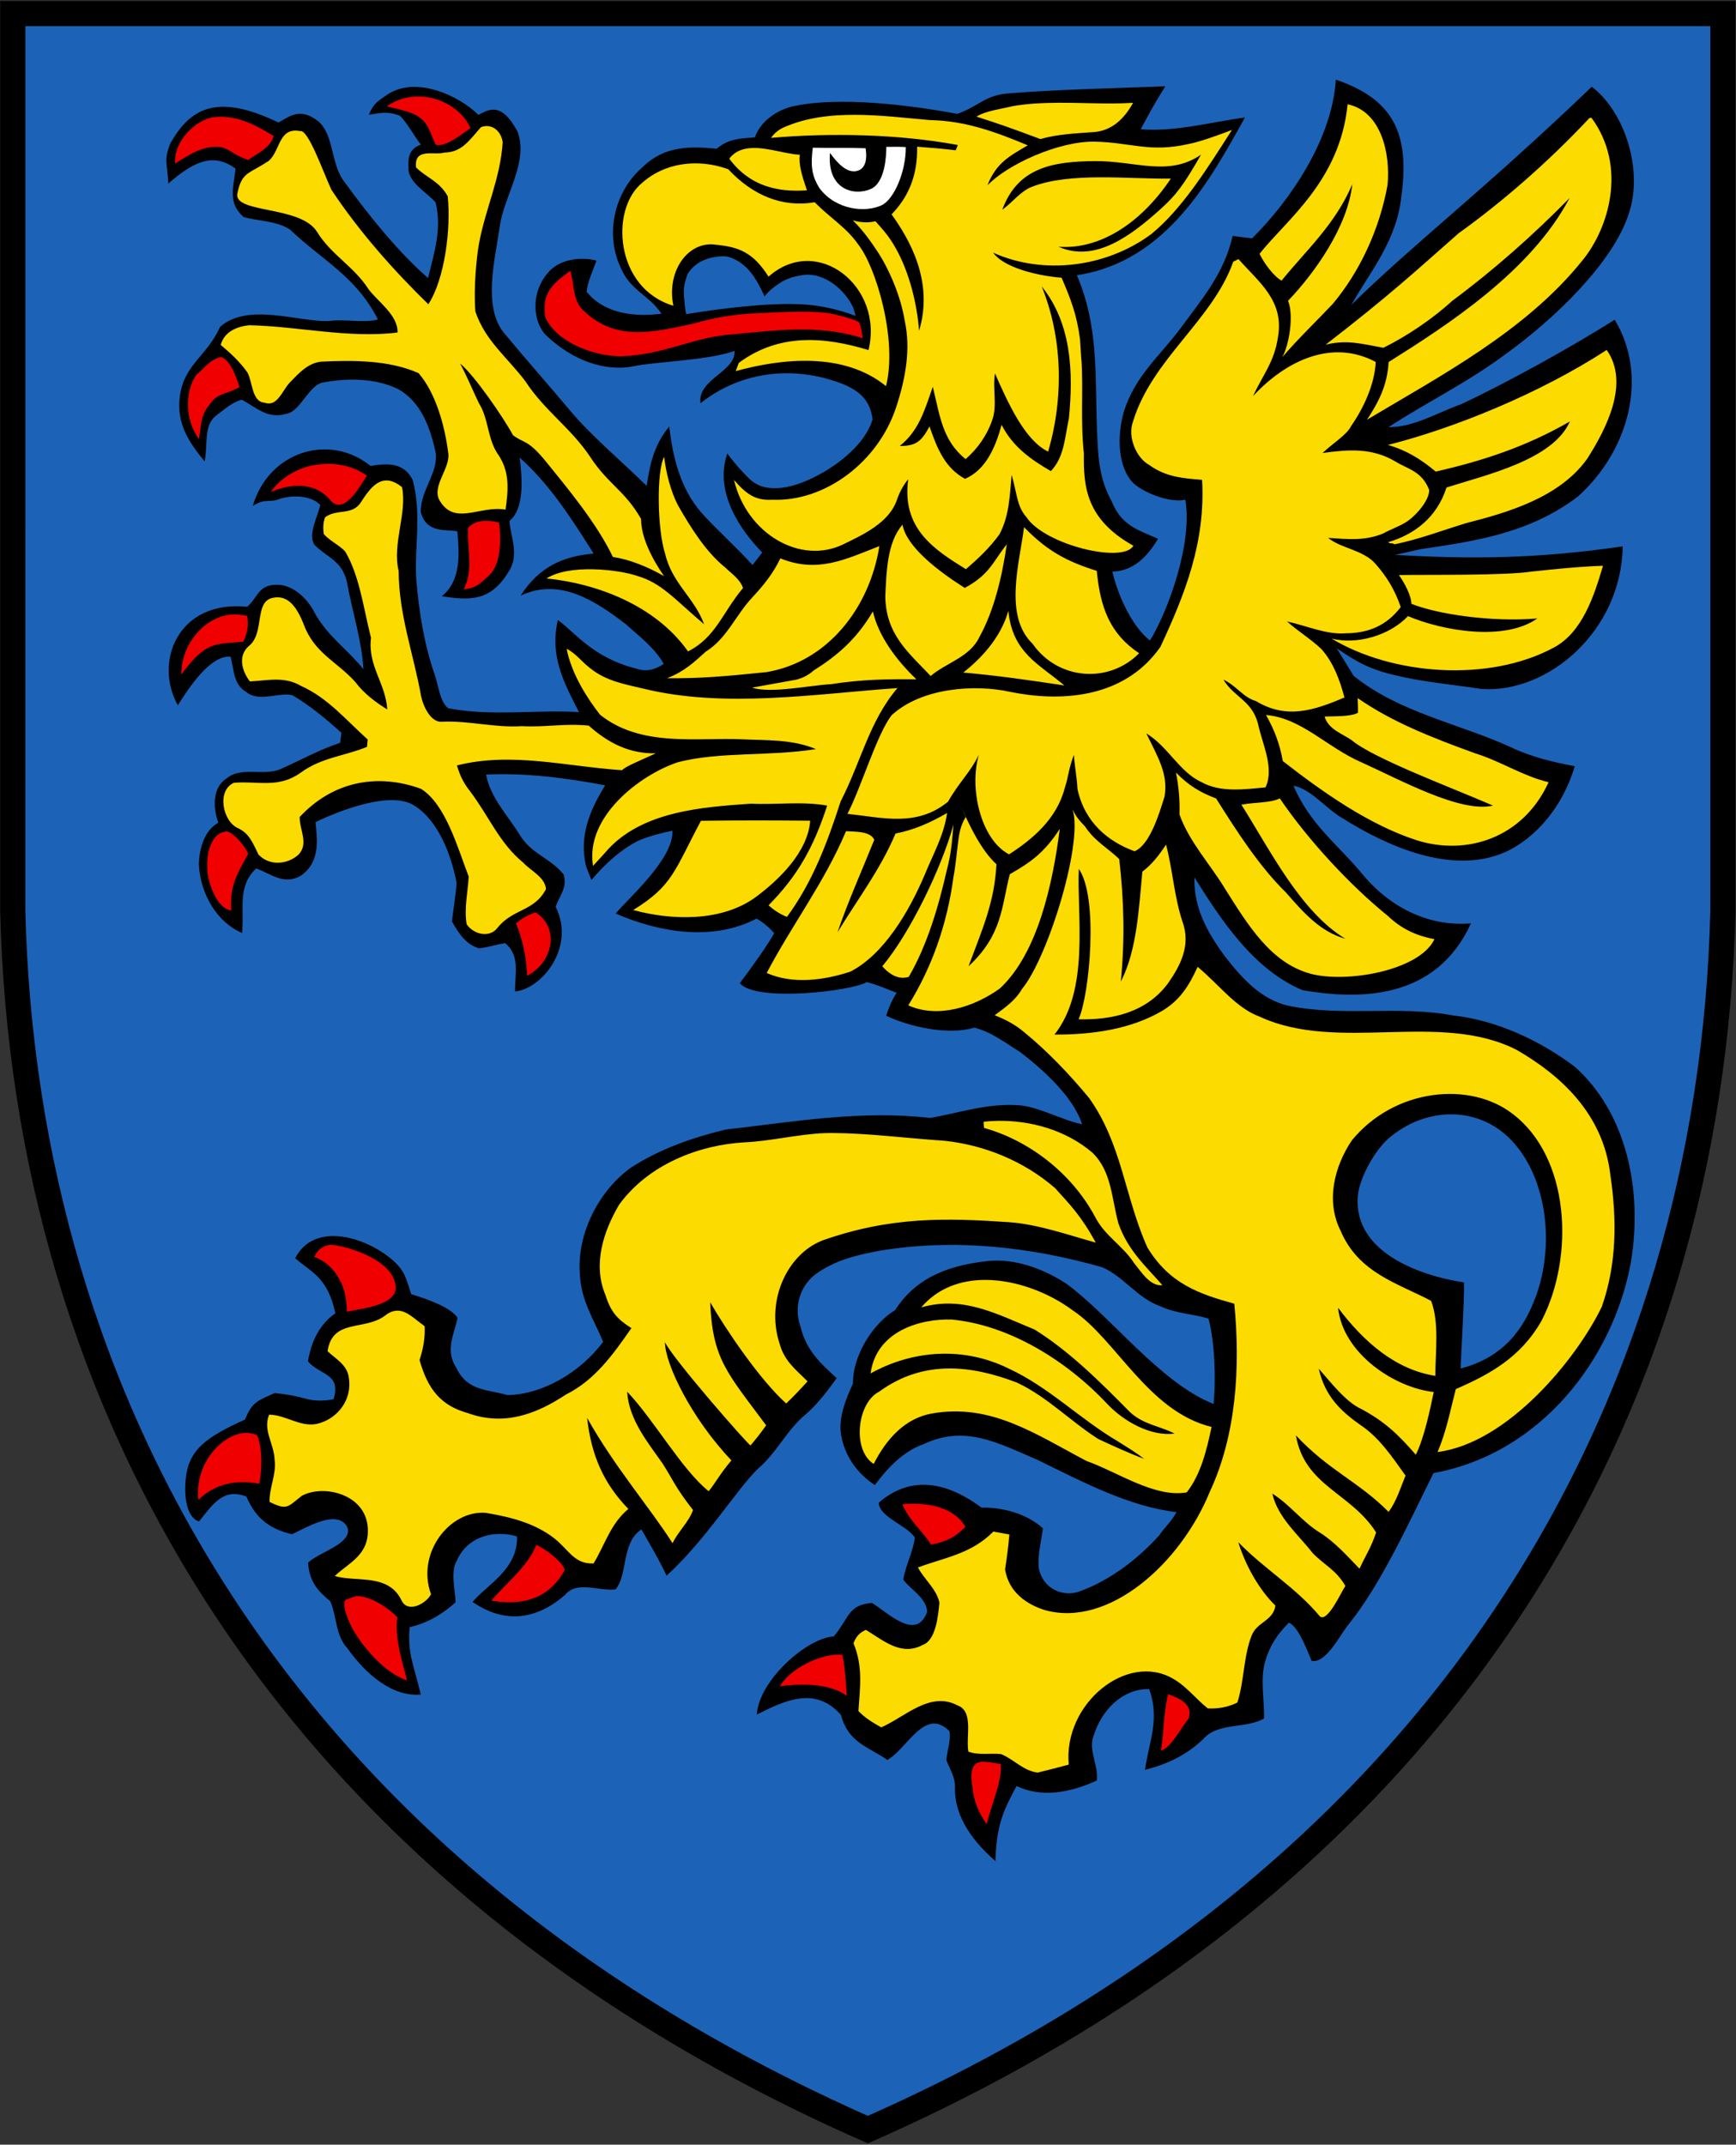
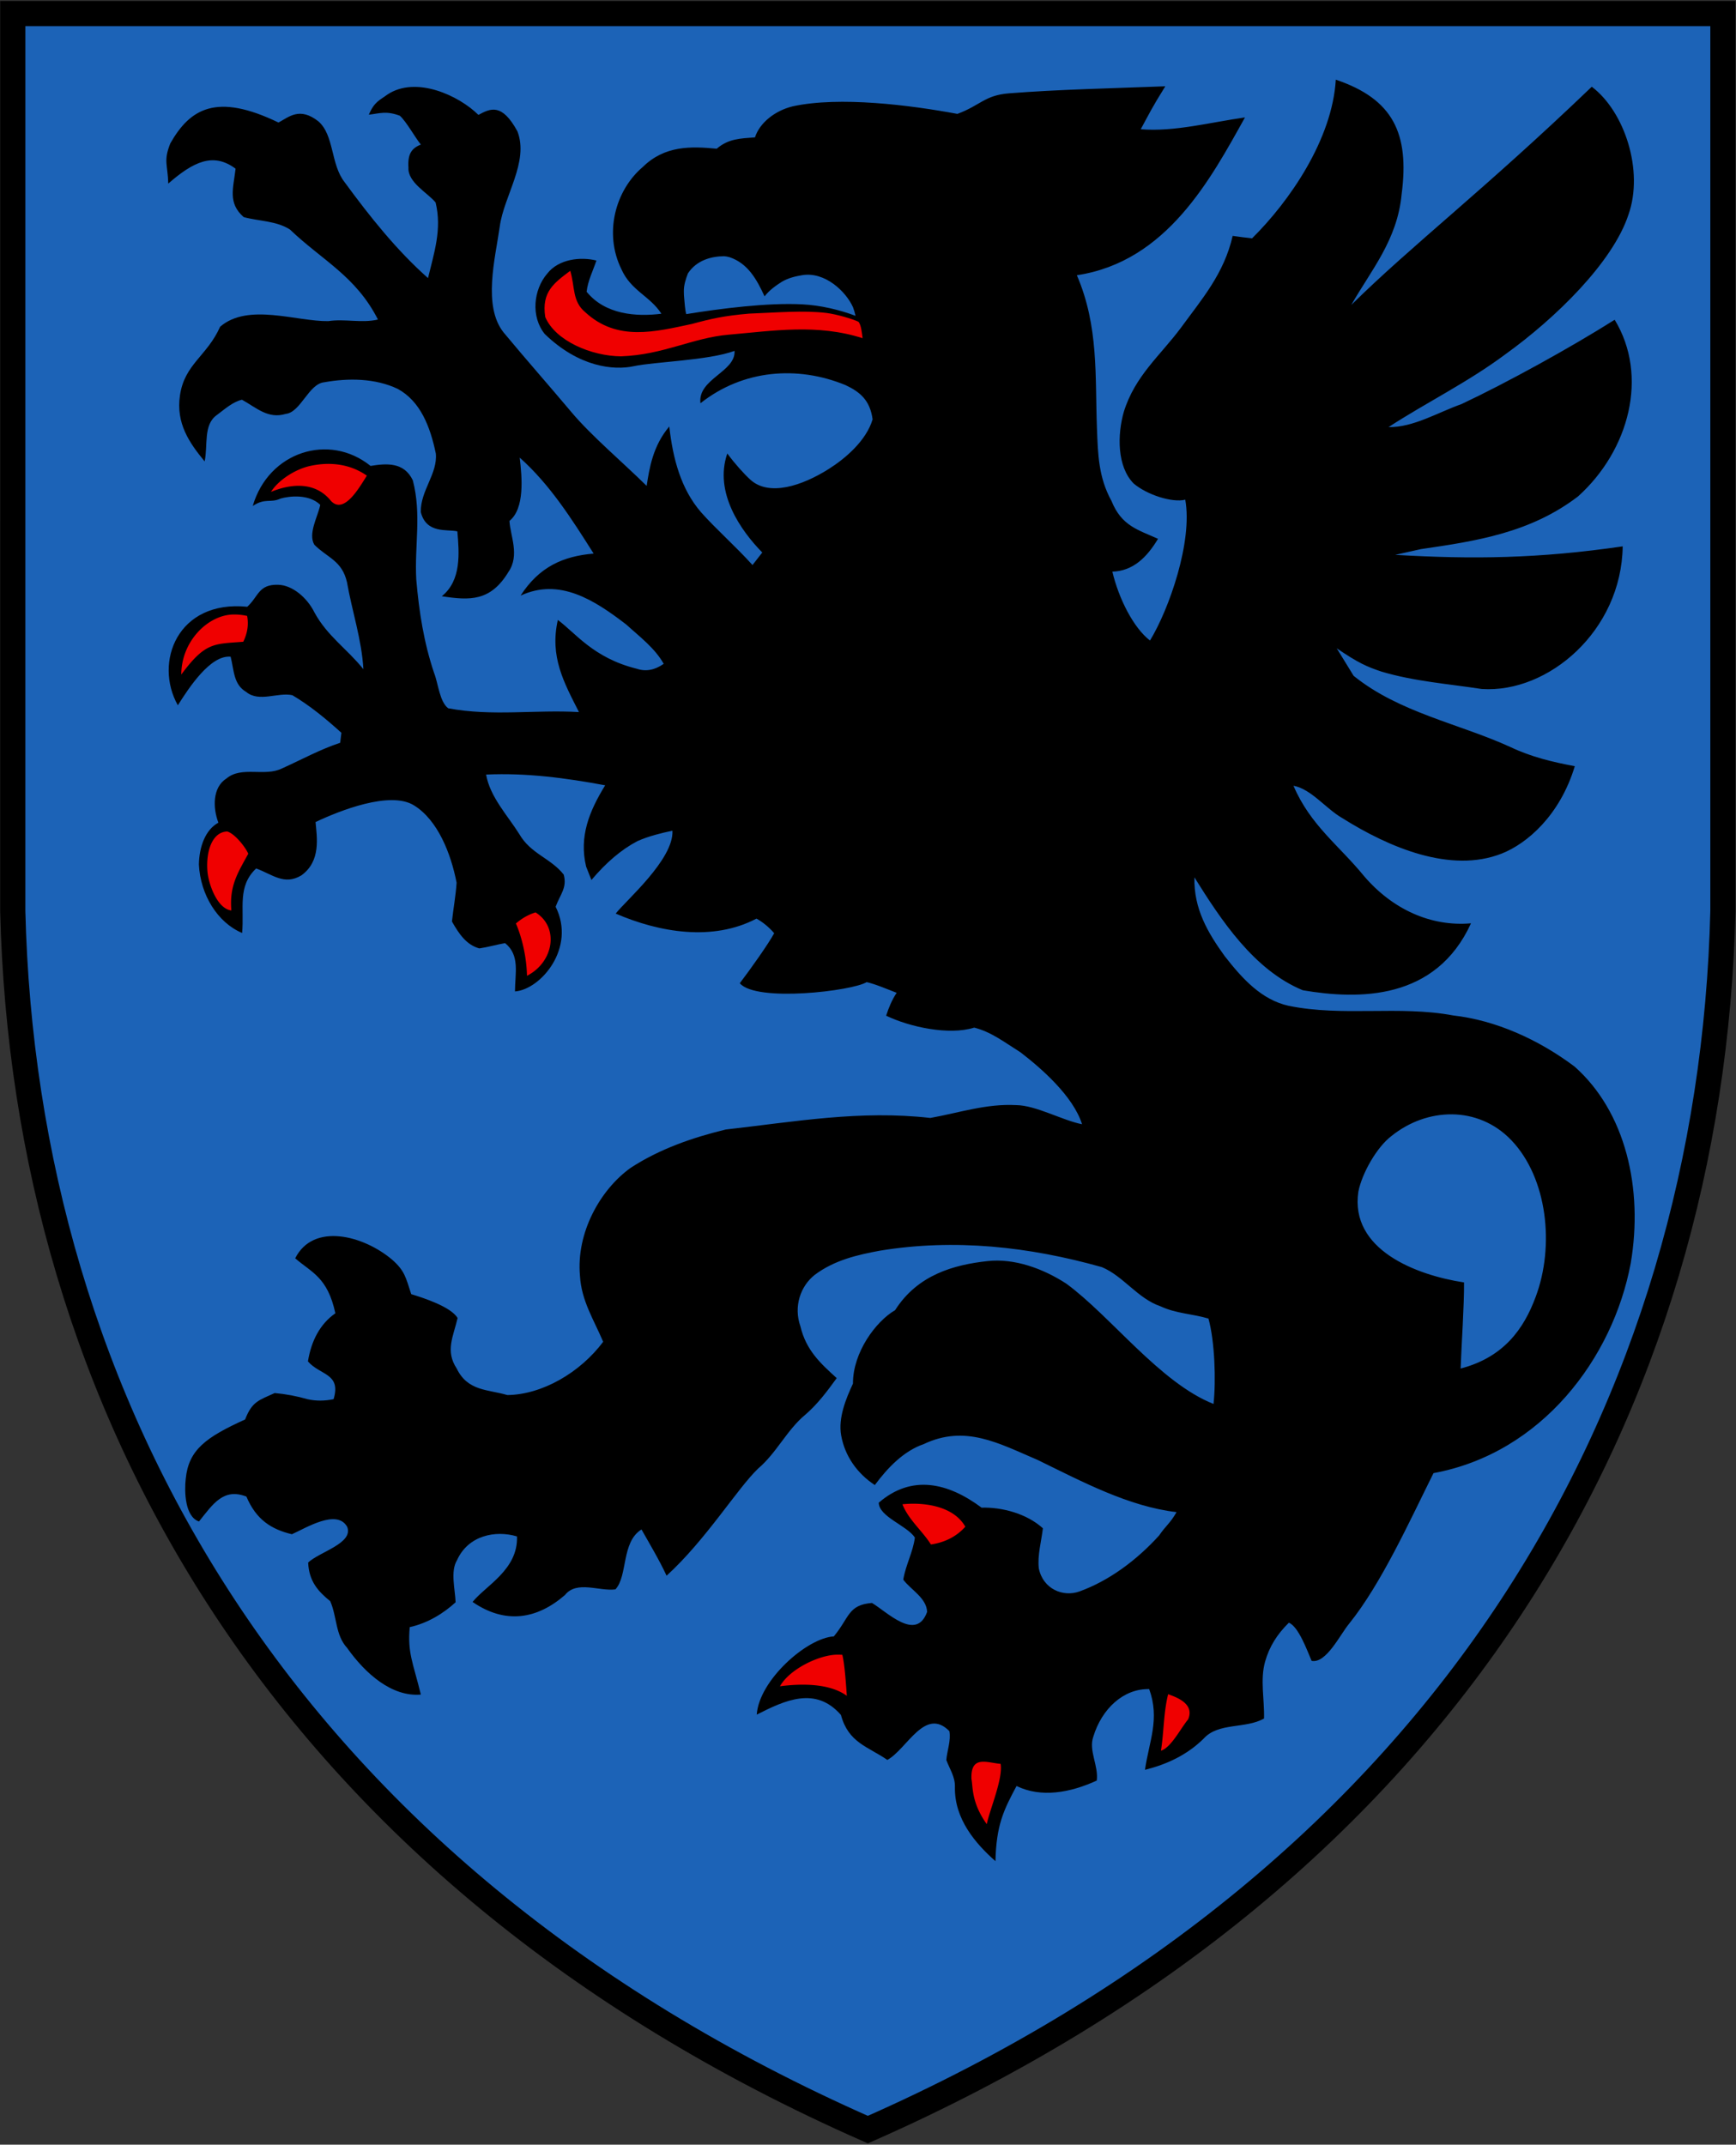
<svg xmlns="http://www.w3.org/2000/svg" width="600" height="741" version="1.1">
  <rect width="100%" height="100%" fill="#333333" stroke="none" />
  <g fill="#1c63b7">
-     <path transform="matrix(.833 0 0 .833 148.11 222.36)" d="M165.59-46.527c.653.667.653.667 0 0z" />
    <path transform="matrix(.833 0 0 .833 148.11 222.36)" d="m-172.5-261.32-8e-3 372.3c4.974 203.17 110.99 398.01 354.78 505.4 243.81-107.39 349.81-302.25 354.78-505.4v-372.3z" stroke="#000" stroke-width="10.445" />
  </g>
  <g stroke-width="1.333">
    <path transform="matrix(1.857 0 0 2.174 -20.212 -57.84)" d="m259.5 39.265c-0.653 9.494-8.621 19.349-15.581 25.215-1.213-0.106-2.413-0.24-3.613-0.386-1.614 6.026-5.72 10.026-9.627 14.6-3.84 4.413-8.574 7.653-10.64 13.386-1.2 3.6-1.28 8.653 1.827 11.36 2.454 1.786 7.163 3.102 9.619 2.58 1.402 6.662-3.024 17.432-6.565 22.381-3.067-2-5.827-6.674-7.003-10.943 3.847-0.107 6.416-2.258 8.496-5.218-3.71-1.434-6.788-2.04-8.654-6.013-2.427-3.747-2.527-7.402-2.714-11.589-0.361-8.24 0.357-16.184-3.737-24.29 16.728-2.143 24.921-15.309 31.29-25.08-6.408 0.77-13.148 2.32-19.4 1.878 1.547-2.426 2.086-3.442 4.574-6.826-9.807 0.321-20.021 0.504-29.107 1.12-4.53 0.306-5.35 1.937-9.596 3.265-8.734-1.387-21.91-2.826-30.644-1.2-3.294 0.68-6.157 2.618-7.026 4.934-2.72 0.174-4.925 0.194-7.123 1.804-4.827-0.403-9.677-0.51-13.744 2.89-5.146 3.72-7.28 10.574-3.986 16.267 1.76 3.4 5.306 4.24 7.44 7.067-4.667 0.506-10.467 0.146-13.92-3.494 0.213-1.707 1.199-3.373 1.826-4.96-2.907-0.626-7-0.266-9.147 2.067-2.587 2.56-3.093 6.853-0.467 9.613 6.345 5.244 12.805 5.81 16.588 5.108 3.783-0.703 13.736-0.886 18.733-2.428 0.226 3.347-6.906 4.454-6.346 8.32 7.92-5.36 18.08-6.012 26.973-2.892 2.706 1.08 4.586 2.4 5.066 5.453-1.187 3.4-5.08 6.226-8.174 7.892-4.96 2.68-11.118 4.398-14.581 1.692-1.182-0.923-2.802-2.445-4.289-4.159-2.516 6.206 2.564 12.308 6.51 15.735l-1.82 1.992c-3.119-2.961-6.794-5.703-9.593-8.406-3.734-3.693-5.226-8.507-5.893-13.613-3.068 3.092-3.706 6.653-4.213 9.44-4.523-3.808-10.318-7.977-14-11.72-4.186-4.253-8.494-8.413-12.654-12.693-3.853-4.2-1.547-11.693-0.693-16.76 0.733-4.866 5.495-10.32 3.295-15.174-2.894-4.533-5.023-3.649-7.26-2.614-3.614-3.067-11.62-6.262-16.955-3.225-1.32 0.853-2.416 1.093-3.436 3.19 1.947-0.186 3.229-0.655 5.77 0.169 1.213 0.933 2.842 3.465 3.908 4.585-1.794 0.593-2.469 1.576-2.309 3.669-0.146 2.36 3.588 4 5.055 5.533 1.2 4.253-0.267 7.96-1.414 12.014-5.773-4.36-10.826-9.76-15.52-15.24-2.626-2.84-1.907-7.442-4.88-9.668-3.48-2.334-5.457-0.72-7.428 0.187-11.614-4.796-16.48-2.16-20.133 3.307-1.32 2.84-0.478 3.33-0.385 6.398 4.642-3.455 8.356-5.03 12.531-2.37-0.426 3.132-1.478 5.452 1.508 7.692 2.747 0.654 6.134 0.587 8.627 1.987 5.987 4.893 12.24 7.373 16.36 14.293-2.987 0.613-6.174-0.146-9.24 0.254-5.907 0.08-14.933-2.948-20.133 0.892-2.427 4.667-6.641 5.934-7.481 10.947-0.747 4.4 1.733 7.494 4.6 10.454 0.626-2.534-0.28-5.815 2.24-7.348 1.453-0.92 2.987-2.12 4.707-2.453 2.773 1.32 4.866 3.094 8.146 2.254 2.8-0.267 4.254-4.774 7.16-5.028 4.44-0.68 9.48-0.665 13.694 1.055 4.213 1.973 6.027 5.972 7.08 10.266 0.36 3.213-2.867 5.893-2.8 9.293 1.013 3.52 4.942 2.703 6.807 3.08 0.339 3.362 0.802 7.794-2.897 10.312 5.233 0.688 9.085 0.828 12.41-3.87 2.146-2.654 0.313-5.797 0.186-8.101 2.88-1.992 2.334-6.98 1.907-10.06 5.614 4.28 9.6 9.639 13.76 15.252-5.64 0.413-10.12 2.068-13.6 6.682 7.227-2.867 13.693 0.666 19.68 4.6 2.387 1.866 5.294 3.706 6.961 6.24-1.693 1.013-3.374 1.266-5.04 0.773-8.026-1.693-11.38-5.679-14.667-7.748-1.533 5.826 1.107 9.894 3.934 14.64-8.2-0.4-16.148 0.708-24.334-0.6-1.614-1.04-1.854-3.932-2.627-5.612-1.907-4.827-2.8-9.72-3.32-14.854-0.347-5.413 1.014-10.333-0.64-15.76-1.64-2.96-4.973-2.693-7.866-2.293-7.694-5.306-18.981-2.274-21.928 6.366 2.333-1.329 3.275-0.42 5.181-1.18 1.554-0.388 5.267-0.773 7.387 1-0.453 1.867-2.32 4.587-1.107 6.334 2.413 2.08 5.16 2.506 6.08 5.972 0.946 4.6 2.746 9.135 3.053 13.815-3.04-3.24-6.72-5.267-9.106-9.014-1.373-2.373-4.12-4.353-6.773-4.406-3.667-0.08-3.621 1.85-5.733 3.496-13.001-1.115-17.415 8.856-12.922 15.656 2.027-2.733 6.04-8.027 9.827-7.72 0.653 2.253 0.534 4.415 2.894 5.601 2.413 1.707 5.92 0 8.6 0.52 3.24 1.64 6.265 3.76 9.119 5.972l-0.227 1.588c-3.746 1.054-7.185 2.68-10.799 4.067-3.266 1.386-7.533-0.427-10.373 1.613-2.586 1.4-2.557 4.628-1.494 7.02-2.431 1.116-3.573 3.846-3.627 6.646 0.267 4.8 3.468 9.24 8.041 10.88 0.427-3.96-0.92-7.4 2.614-10.253 3.026 0.947 5.212 2.732 8.412 1.105 3.68-2.266 2.898-6.03 2.643-8.478 4.4-1.786 13.905-5.027 18.345-2.64 4.4 2.333 6.853 7.639 7.906 12.279-0.16 2.066-0.6 4.106-0.867 6.16 1.293 1.96 2.694 3.721 5.094 4.281 1.613-0.2 3.199-0.6 4.799-0.84 2.8 1.933 1.853 4.787 1.84 7.68 4.8-0.307 11.4-6.938 7.563-13.463 0.887-2.023 2.171-3.018 1.505-5.111-2.467-2.654-6.121-3.266-8.268-6.44-2.106-2.88-5.454-5.893-6.174-9.453 7.454-0.293 14.814 0.534 22.16 1.707-2.962 4.12-4.883 8.134-3.548 12.913l0.99 2.137c2.78-2.819 5.626-4.876 8.6-6.196 2.106-0.787 4.278-1.241 6.478-1.641 0.276 4.556-8.726 11.145-10.559 13.174 8.12 3 18.053 4.452 26.2 0.799 1.2 0.56 2.417 1.43 3.297 2.323-1.107 1.732-4.323 5.61-6.403 7.944 3.022 3.071 21.006 1.229 23.6-0.174 1.76 0.334 3.885 1.149 5.591 1.695-0.898 1.179-1.46 2.333-1.952 3.64 4.306 1.773 11.648 3.169 16.394 1.894 3.132 0.686 5.313 2.145 8.62 3.932 3.88 2.546 9.797 6.957 11.45 11.424-3.626-0.6-8.624-3.024-12.277-3.038-5.56-0.253-10.56 1.213-15.96 2.04-13.04-1.267-25.133 0.586-38.093 1.84-6.053 1.252-12.266 3.066-17.693 6.093-5.667 3.467-10.148 10.32-9.428 17.146 0.267 3.987 2.587 6.988 4.32 10.495-4.28 4.893-11.346 8.4-17.84 8.466-3.626-0.92-7.358-0.586-9.425-4.226-2.16-2.787-0.615-5.12 0.172-8.014-1.254-1.813-6.49-3.238-8.63-3.794-1.038-2.713-1.209-3.713-3.542-5.473-5.355-3.875-14.682-5.949-18.055-0.227 3.067 2.28 6.017 2.968 7.476 8.738-2.856 1.698-4.49 4.382-5.103 7.649 2.28 2.24 6.214 1.866 4.774 6-1.654 0.293-3.266 0.307-4.813 0.013-2.019-0.496-4.075-0.826-6.148-0.987-2.965 1.164-4.21 1.333-5.505 4.2-7.36 2.847-10.52 4.855-11.053 9.428-0.267 1.987-0.174 6.014 2.466 6.787 2.627-2.8 4.56-5.374 8.826-3.96 1.8 3.64 4.6 5.199 8.467 5.985 2.547-0.96 8.386-4.105 10.293-1.171 1.2 2.614-5.146 3.959-7.266 5.666 0.147 2.96 1.812 4.56 4.106 6.146 1.266 2.453 0.948 5.4 3.134 7.414 3.374 4.067 8.306 7.826 13.733 7.426-1.452-5.079-2.506-6.603-2.07-10.717 3.411-0.644 6.337-2.229 8.537-3.949-0.08-2.013-1-4.948 0.254-6.668 2.066-3.973 7.187-4.826 11.173-3.799 0.224 5.278-5.823 7.813-8.267 10.412 6.098 3.581 11.986 2.761 17.2-1.105 2.2-2.36 6.4-0.548 9.386-0.895 2.333-2.146 1.067-7.52 4.853-9.52 1.48 2.24 3.415 5.007 4.668 7.353 7.357-5.736 13.154-13.854 17.04-17.032 3.4-2.453 5.359-6.133 8.745-8.533 2.267-1.653 4.081-3.72 5.881-5.84-3-2.333-5.693-4.4-6.76-8.24-1.293-3.12-0.013-6.374 2.694-8.188 3.667-2.333 7.894-3.16 12.107-3.826 13.867-1.947 27.734-0.653 41.307 2.613 3.987 1.414 6.68 5 10.92 6.227 2.893 1.16 5.933 1.187 8.92 1.947 1.173 3.6 1.423 9.866 0.943 13.573-9.976-3.382-19.061-13.9-27.398-19.12-4.36-2.413-9.646-4.051-14.653-3.586-6.272 0.583-13.026 2.173-17.213 7.8-3.577 1.77-7.869 6.709-7.842 11.669-1.304 2.394-2.775 5.446-2.199 8.225 0.683 3.29 2.985 6.06 6.265 7.9 2.413-2.773 5.376-5.408 9.083-6.502 7.76-3.146 13.999-0.118 21.252 2.522 8.16 3.4 16.919 7.402 25.825 8.282-1.182 1.777-2.05 2.197-3.237 3.704-4.187 3.947-9.32 7.2-14.84 8.906-3.027 0.934-6.774-0.372-7.56-3.666-0.28-2.093 0.48-4.306 0.76-6.373-3.014-2.346-7.64-3.374-11.413-3.281-6.317-4.021-13.041-5.289-19.135-0.787 0.054 2.253 5.214 3.602 6.721 5.535-0.333 2.293-1.72 4.373-2.16 6.693 1.36 1.587 4.333 2.893 4.44 5.12-2.014 4.8-7.466-1e-3 -10.266-1.415-4.48 0.307-4.174 2.31-7.096 5.314-5.08 0.266-13.934 7.008-14.346 12.434 5.214-2.266 10.948-4.573 15.668 0.053 1.4 4.44 5.026 5.013 8.64 7.147 3.652-1.72 7-8.508 11.546-4.575 0.32 1.494-0.426 3.082-0.572 4.588 0.653 1.507 1.666 2.668 1.6 4.334-0.094 5.04 3.8 8.92 7.546 11.746 0.152-5.722 1.516-8.116 3.925-11.949 4.559 1.9 9.969 1.082 14.929-0.865 0.36-2.373-1.561-4.786-0.641-6.973 1.56-4.413 5.614-7.667 10.4-7.56 2.014 4.76 0 8.228-0.787 12.828 3.987-0.853 7.76-2.307 10.907-4.947 2.746-2.627 7.84-1.533 11.253-3.213 0.094-2.987-0.753-6.181 0.2-9.041 0.8-2.402 2.24-4.348 4.418-6.177 1.8 0.573 3.476 4.55 4.236 6.058 2.72 0.466 5.293-4.173 6.986-5.907 6-6.36 11.328-16.435 15.702-23.928 20.146-3.167 33.4-18.274 36.707-33.353 2.36-11.88-0.955-24.079-10.461-31.266-6.707-4.293-14.628-7.347-22.588-8.12-10.067-1.614-20.466 0.24-30.639-1.534-5.027-0.96-8.573-4.266-11.906-7.92-3.094-3.68-5.747-7.454-5.614-12.494 4.917 6.728 11.066 14.747 20.186 17.947 10.451 1.518 24.726 1.618 31.293-10.64-7.467 0.56-14.599-2.225-19.879-7.479-4.667-4.893-10.027-8.107-13.16-14.387 3.307 0.52 6.067 3.68 9.094 5.147 8.666 4.653 20.164 8.841 29.68 5.627 4.662-1.575 10.799-6.011 13.585-13.88-4.106-0.654-8.106-1.467-11.972-3.04-9.56-3.733-20.713-5.47-29.193-11.323l-3.145-4.374c4.001 2.321 5.588 2.924 8.351 3.709 6.147 1.56 12.386 1.935 18.639 2.761 12.4 0.694 26.008-9.26 26.234-22.672-15.613 1.947-27.93 2.073-42.344 1.35l4.791-0.912c10.32-1.28 20.378-2.59 29.245-8.377 9.537-7.333 13.169-19.162 6.815-28.073-8.26 4.453-20.169 10.055-28.514 13.403-4.347 1.307-8.986 3.734-13.573 3.654 7.254-4.013 14.693-7.092 21.666-11.52 9.477-5.811 20.087-14.699 22.987-22.24 2.88-6.946-0.68-16.36-6.827-20.333-20.197 16.537-33.289 25.028-44.76 34.68 3.667-5.507 8.569-10.308 9.369-17.588 1.482-9.674-1.587-15.139-12.254-18.214zm-113.84 28.06c0.344 0.021 0.685 0.075 1.018 0.16 3.41 0.983 5.052 3.53 6.506 6.222 0.91-1.012 2.142-1.734 3.24-2.334 1.216-0.601 2.507-0.858 3.777-1.037 4.208-0.586 8.12 2.576 9.447 5.103 0.185 0.427 0.341 0.88 0.467 1.362-3.008-0.976-6.61-1.686-9.851-1.822-6.39-0.31-15.48 0.688-21.658 1.55-0.24-0.73-0.292-1.797-0.38-2.506-0.044-0.348-0.066-0.699-0.064-1.05-0.036-1.047 0.37-2.047 0.758-2.918 1.636-2.116 4.37-2.711 6.74-2.73zm135.5 136.38c3.978 0.043 7.906 1.346 11.006 4.106 6.746 6.026 8.08 16.841 4.533 24.908-2.213 5.12-5.989 9.613-13.966 11.384 0.147-3.587 0.675-10.109 0.635-13.683-8.914-1.157-21.27-5.202-19.669-14.422 0.68-2.947 3.44-7.08 6.147-8.84 3.33-2.28 7.278-3.485 11.314-3.453z" />
-     <path transform="matrix(1.857 0 0 2.174 -20.212 -57.84)" d="M69.371 226.37c1.306.404 3.184 1.287 4.517 3.327 1.014 1.347 1.506 3.192 1.558 5.41 1.76-.494 9.881-.864 9.028-4.353-.704-4.246-10.08-6.329-12.114-6.314-1.62.153-2.46.998-2.989 1.93zm-12.65 27.966c-4.082-.015-9.687 4.569-8.917 10.643 3.467-2.873 7.66-3.15 11.315-2.56.48-1.786.736-5.58-.387-7.712a5.752 5.752 0 0 0-2.011-.371zm53.972 17.81c-1.62 3.51-5.981 6.343-8.335 8.85 7.625 1.092 11.49-1.515 13.61-4.862-.227-1.306-4.035-3.6-5.275-3.988zm-33.281 8.126c-.505 0-1.851.493-2.326.648-.427 1.214.46 2.76 1.154 4.133 1.854 3.04 6.245 7.508 10.397 8.6-.987-3.32-2.272-6.606-1.805-10.006-1.927-1.735-5.236-3.37-7.42-3.375z" fill="#f00000" />
-     <path transform="matrix(1.857 0 0 2.174 -20.212 -57.84)" d="m207.7 42.94c-2.817 0.014-5.617 0.135-8.357 0.54-1.96 0.427-4.894 0.7-6.721 1.66 4.027 1.094 6.832 1.942 11.897 3.565 3.23-0.788 6.593-0.896 9.917-1.105 3.41-0.215 5.694-2.12 7.334-4.653-4.625 0.242-9.374-0.032-14.07-8e-3zm54 0.238c-1.422 12.197-11.406 18.362-16.39 23.769 0.866 1.547 2.714 3.639 4.101 4.252 4.747-4.973 10.014-8.986 13.16-15.306-0.88 6.773-6.98 14.068-11.953 18.521 1.125 2.376 0.165 7.08-1.073 8.958 2.666-2.693 6.559-5.905 9.372-8.452 5.04-5.107 8.746-11.907 10.213-18.92 0.56-4.973-1.158-11.695-7.43-12.822zm-91.603 1.677c-4.737-0.015-9.42 0.459-13.58 2.092-1.396 0.583-2.126 1.57-2.126 1.57 11.013-0.827 23.82-0.61 34.766 1.137l-0.4 0.84c-2.654-0.28-4.426-0.385-7.173-0.574 0.1 4.812-1.801 8.137-4.759 10.753 3.164 3.784 7.93 10.519 5.12 18.5-0.41-4.396-1.817-9.236-4.303-13.05-1.243-1.907-2.232-2.828-3.816-4.356-1.138 0.244-2.649 0.264-4.222-0.15 1.992 1.684 3.321 3.337 4.467 4.797 2.292 2.92 4.46 7.273 5.194 11.133 1.173 4.56 0.145 9.266-1.588 13.773-3.385 8.8-13.333 15.054-23.04 14.707-3.04 0.16-4.785-0.802-7.138-3.142 2.373 8.573 12.378 13.542 20.352 10.222 3.493-1.466 8.627-3.401 10.027-7.214 0.507-1.2 1.186-2.24 2.039-3.12-1.24 7.854 4.84 11.173 10.746 14.293 2.253-1.666 4.427-3.4 6.24-5.546 1.84-2.974 1.908-6.094 2.268-9.454 1.092 3.288 0.96 4.948 2.746 6.721 3.387 4.412 18.03 7.431 19.906 4.55-8.814-4.204-9.293-9.378-9.213-14.671-0.661-5.457-0.07-9.956-0.453-14.92-9e-3 -0.01-0.017-0.01-0.025-0.021l-0.237-3.227c-0.647-4.075-1.74-6.377-3.431-9.76-1.904-0.07-10.2-1.018-12.746-3.978 9.293 3.573 21.013 2.387 29.453-2.96 5.662-3.956 10.252-10.193 14.996-16.542-4.286 1.404-6.811 2.044-8.143 2.248-7.21 1.38-10.703-0.273-17.386-0.387-6.684-0.114-16.28 3.627-19.975 6.947 1.693-3.733 4.399-4.76 7.5-6.367-6.062-2.167-11.66-3.899-18.166-4.006-4.373-0.32-9.164-0.823-13.9-0.838zm136.99 0.475c-0.112-3e-3 -0.231 0-0.356 0.016-7.861 7.177-16.511 13.524-24.373 18.334-8.467 6.372-12.817 9.828-24.746 17.707 4.014-0.854 6.824-0.096 10.748 0.49 4.307-1.813 9.132-4.571 12.8-7.451 7.586-4.8 15.056-10.423 21.843-16.343-7.166 11.637-22.665 20.148-33.67 26.063-0.253 3.774-1.908 6.39-4.014 9.16 13.467-6.88 29.52-14.065 40.053-25.279 4.856-5.01 8.472-14.862 1.715-22.697zm-205.68 1.31c-0.335 7e-3 -0.68 0.066-1.02 0.186-2.12 2.054-3.56 4-6.8 4.028-1.893 0.493-5.679-0.841-5.266 2.359 1.92 1.64 4.36 2.188 5.893 4.588 0.627 5.12-0.547 13.16-3.613 17.16-6.494-5.413-12.84-11.508-18.04-18.201-1.586-2.92-4.325-9.664-5.828-9.32-3.985-0.628-3.61 2.98-5.798 4.72l-1.436 0.762c-2.64 1.333-3.752 1.412-4.459 4.558-0.379 3.045 11.788 1.812 14.828 5.946 2.667 3.706 6.866 5.495 9.6 9.135 1.64 1.906 5.56 4.159 5.4 6.892-9.12 0.96-18.453-0.987-27.6-1.16-2.08 0.187-4.613 0.92-5.306 3.133 1.813 1.293 3.533 2.641 4.973 4.375 1 1.6 0.813 4.652 3.173 4.799 2.36 0.733 3.253-1.84 4.68-3.174 1.787-1.56 3.386-3.106 5.879-3.346 5.853-0.227 12.561-0.28 18.121 1.826 3.24 3.214 4.907 8.427 5.547 12.854 0.253 2.346-3.04 5.08-1.693 7.306 2.826 4.214 7.478 0.827 12.332 1.534 0.52-3.16 0.788-5.907-1.252-8.6-2.174-2.533-1.814-5.76-3.707-8.32-1-1.734-1.77-3.457-3.485-6.297 2.694 1.906 8.088 8.617 9.834 11.39 2.147 1.386 2.72 0.577 6.295 4.362 3.575 3.784 9.263 9.557 12.29 14.984 3.15 0.412 6.372 1.517 9.532 3.055-2.224-2.73-4.29-6.158-4.285-9.1-3.053-4.546-6.102-5.474-9.449-9.834-3.547-4.573-8.532-7.386-12.025-11.972-3.414-3.894-7.495-6.442-9.362-11.149-0.36-3.693 0.227-8.729 0.68-10.826 1.198-5.541 3.987-10.334 4.4-16.094-0.25-1.47-1.384-2.429-2.7-2.547-0.11-0.01-0.22-0.013-0.333-0.011zm49.627 3.485c-1.732 0.03-3.3 0.451-4.42 1.701 3.774 4.347 8.92 5.36 14.453 5.028-0.933-2.347-1.553-4.064-1.32-5.655-2.483-0.091-5.826-1.125-8.713-1.074zm83.38 1.066c-3.207 4.789-4.628 6.414-7.472 8.602-5.493 4.227-12.22 8.633-19.06 6.02 7.4 0.506 15.17-3.488 20.915-10.824-7.84 0.107-18.71-1.074-25.849 1.304-2.093 0.697-3.437 2.32-5.521 3.654 2.88-6.786 9.574-7.682 17.2-7.738 7.628-0.056 13.68 2.542 19.786-1.018zm-94.186 1.38c-3.524 0.015-7.043 0.972-9.868 3.122-5.986 4.227-4.995 16.758 5.854 19.506-1.344-5.532 2.797-10.424 8.01-9.69 4.08 0.346 6.819 1.164 9.699 5.065 9.052-6.85 21.478 1.533 18.611 11.666-8.253-2.133-16.626-2.706-24.133 2.028l-0.588 1.318c8.787-2.067 20.202-3.027 27.975 2.387 2.173-7.334-1.855-18.969-5.201-22.547-2.108-2.622-5.16-4.158-8.082-6.678-6.053 0.893-11.585-1.135-16.078-5.242-2.007-0.626-4.098-0.942-6.2-0.936zm101.16 15.216-0.973 0.412c-3.84 9.294-15.107 15.455-18.64 25.362-1.107 2.506 0.626 5.852 3.013 6.945 3.067 1.92 6.32 2.121 9.826 2.361 0.667 9.867-3.173 18.16-7.773 26.572-6.917 8.417-19.046 8.68-27.96 7.122-6.412-1.214-16.392-0.733-22.072 3.734-2.755 3.085-5.6 11.368-8.195 15.652 6.574 0.6 12.894 2.133 18.721-1.933 2.027-3.086 4.08-4.56 5.732-7.453-1.826 5.28 0.32 13.44 5.614 15.826 4.333-2.374 8.893-5.615 10.386-10.575 0.76-2.026 0.63-2.832 1.688-5.235 0.197 2.242 0.565 3.57 0.672 5.45 1.346 5.307 5.705 8.336 10.625 9.869 2.84-1.013 4.587-5.965 5.573-8.699 0.707-3.52-1.153-6.129-3.384-10.023 3.987 2.026 6.16 6.146 10.266 7.732 3.547 1.707 8.095 1.133 11.908 0.84 1.72-3.067-0.64-6.973-1.4-10.146-1.16-3.694-4.4-4.133-6.44-6.987 2.526 1.029 3.627 2.801 6.067 3.414 5.693 2.947 10.84 1.48 16.466-0.574-0.893-2.866-2.053-5.519-4.24-7.652-2.04-1.667-4.361-2.828-6.441-4.428 3.835 0.726 7.375 2.134 10.988 1.88 4.004-0.038 7.423-1.102 10.174-4.169-1.12-2.76-2.543-4.741-4.61-6.781-2.36-2.36-6.431-2.476-8.898-4.21 3.584 0.207 6.87 0.517 10.3-0.726 0.757-0.402 3.236-1.241 3.858-1.615 1.651-0.721 4.67-3.42 4.643-5.277-1.37-3.03-4.042-3.314-6.295-4.528-4.413-2.226-8.8-1.894-13.547-1.347 1.947-1.587 4.54-2.9 5.295-4.266 2.397-2.946 4.386-6.655 4.6-10.201-8.12-3.694-16.667-0.253-22.827 5.414 1.797-3.361 3.966-5.41 4.635-9.402 1.159-5.756-3.532-8.672-7.355-12.358zm-36.627 4.333c5.49 5.811 5.939 13.47 5.066 20.975-0.786 3.12-0.852 6.133-3.36 8.386-3.652-1.826-7.013-3.774-9.173-7.36-1.147 3.666-2.999 7.187-6.799 8.587-3.693-1.72-5.16-4.72-6.613-8.334-1.571 2.556-2.732 3.118-5.535 3.107 3.496-2.408 4.52-5.401 6.148-9.4 1.347 4.667 1.786 8.508 6.106 11.494 2.266-1.693 4.063-3.864 5.027-6.4 0.858-2.256-0.027-4.813 0.44-7.227 2.396 4.66 5.577 10.686 9.9 12.428 2.963-8.766 2.646-18.136-1.207-26.256zm105.16 10.104c-12.493 6.94-28.4 12.438-40.71 15.097 3.468 0.854 6.088 2.244 8.893 4.233 8.827-1.72 16.881-3.98 24.961-7.967-3.116 6.082-15.4 8.452-22.959 10.494-1.832 4.886-6.116 7.494-10.857 8.697 0.26 0.286 0.898 0.058 1.164 0.342 4.76-0.853 8.334-2.06 13.346-3.373 7.573-1.653 17.334-4.026 22.508-10.2 3.64-4.866 7.96-12.083 3.654-17.323zm-175.42 16.986c-1.466 2.311-1.287 11.59 0.18 15.416 1.293 4.72 5.467 6.986 7.254 11.2-5.722-4.162-7.948-6.586-12.561-7.72-3.4-0.977-12.49-1.897-16.768 0.43 9.294 0.8 20.249 4.236 26.329 11.596 5.173-2.24 6.306-6.04 10.24-10.08-0.547-1.387-2.173-2.307-3.293-3.24-3.627-2.494-6.402-6.294-8.828-9.92-1.294-2.107-2.248-5.22-2.553-7.682zm-51.592 3.758c-1.841-0.05-3.279 1.355-4.709 3.271-1.64 2.454-4.64 1.12-6.826 2.6-0.333 0.8-0.4 1.693-0.213 2.666 1.187 1.107 2.734 1.654 3.947 2.72 2.707 3.854 3.453 9.188 4.827 13.735-0.627 4.533 2.707 7.158 3.027 11.398-2.2-1.173-4.294-2.48-5.961-4.373-3.347-3.2-7.6-4.56-9.56-9.093-1.214-2.614-2.844-4.874-5.893-4.252-3.36 0.684-1.387 5.64-4.334 7.627-2.093 1.546-1.333 3.972 0.187 5.638 3.374-0.146 6.44-0.852 9.56 0.735 4.92 1.88 8.294 5.372 12.36 8.492l-0.132 1.174c-4.227 1.48-8.468 1.666-12.415 4.146-4.08 2.467-7.814 1.254-12.347 1.56-3.267 1.24-2.08 6.133 0.72 7.2 2.147 0.84 2.774 2.36 3.854 4.213 2.027 1.84 5.373 1.6 7.44 0.013 1.933-1.76 0.214-3.852 0.214-5.986 6.294-5.76 14.6-6.96 22.586-4.48 4.6 2.453 6.84 9.427 8.88 13.947-0.174 2.587-0.868 4.96-0.388 7.574 1.28 1.613 4.214 2.227 5.707 0.613 2.867-3.12 6.867-2.587 9.067-6.2-0.187-1.92-2.932-2.96-4.238-4.2-4.467-3.12-6.401-7.427-9.948-11.4-1.16-1.28-1.84-2.426-2.386-4.053 10.133-2.187 20.28 0.16 30.72 0.76 0.672-0.55 1.788-0.947 6.293-2.68-4.938 0.082-8.861-1.644-12.488-4.404-4.52-0.387-7.939 0.284-12.459 0.084-4.96 0.28-9.747-0.88-14.693-0.707-2.134 0.266-3.586-2.267-4.04-4.014-1.413-6.787-4.147-12.907-4.187-19.947-1.227-4.294 1.614-9.225 0.627-13.319-1.042-0.712-1.962-1.036-2.799-1.058zm95.946 7.032c-2.88 2.787-2.986 7.573-3.2 11.36 0.094 6.133 4.36 8.972 8.44 12.68 2.866-2.094 7.332-3.012 9.052-6.16 2.814-4.32 4.255-9.746 5.122-14.773-2.614 2.787-3.163 4.795-7.826 6.94-4.946-2.686-10.811-6.493-11.588-10.047zm22.626 0.387c-0.88 5.853-3.8 14.106 1.586 18.533 4.76 5.813 14.227 6.36 19.827 1.506-5.347-3.054-7.213-7.119-7.88-13.092-5.506-1.48-9.213-3.134-13.533-6.947zm-26.933 3.013c-6.37 2.129-11.532 4.336-18.428 1.946-1.347 2.44-3.2 4.348-5.226 6.215-3.187 2.92-4.72 6.52-8.68 8.627-2 1.546-3.912 3.134-7.186 4.207 6.12 0.053 10.794-0.293 18.506-0.97 11.273-1.6 19.19-10.114 21.014-20.025zm134.68 3.12c-4.448 0.127-9.124 0.552-13.213 0.92-4.96 0.666-19.812 0.48-24.772 0.56 1.138 1.321 2.357 3.442 2.314 4.56 4.676 1.624 14.838 2.964 23.453 2.336-6.1 3.682-17.601 1.978-24.072-0.369-3.505 3.148-9.628 4.569-14.216 3.567 11.254 5.805 29.249 7.023 41.398 1.412 5.196-2.399 7.411-8.014 9.108-12.986zm-110.67 7.16c-1.416 4.34-5.183 7.655-8.387 9.814 6.293 0.467 12.572 1.24 18.812 2.053-4.706-3.413-9.665-5.16-10.425-11.867zm-25.215 0.093c-3.005 4.38-6.565 7.001-11.047 9.407-1.004 0.769-2.132 1.224-3.266 1.453l-8.176 1.26c3.44 0.986 11.089-0.414 14.649-0.547 5.962-0.793 10.587-0.812 15.933-0.785-3.808-3.1-7.074-6.933-8.093-10.788zm-56.99 5.948c0.91 4.11 4.06 8.134 6.205 10.466 7.626 5.226 18.072 3.597 26.31 3.91 4.592 0.198 9.367-0.046 13.875 1.557-8.443 1.19-18.114 0.362-25.787 2.117-7.06 2.039-17.204 8.681-15.697 16.452l2.191-2.05c6.573-6.72 18.401-7.306 27.201-7.84 4.667 0.2 9.6-0.412 14.186 0.308-2.533 6.64-5.52 11.186-10.906 15.84 1.066 0.826 2.199 1.44 3.425 1.84 4.72-5.48 7.467-11.682 9.987-18.348 3.746-6.2 5.36-12.812 10.574-18.012-15.333 0.92-32.036 3.24-47.152 0.116-3.486-0.72-7.075-1.197-10.102-3.317-1.453-0.947-2.724-2.4-4.31-3.04zm147.22 7.835c0.025 1.018 0.078 1.811 0.048 2.321-1.208 0.675-4.862 0.537-6.209 0.617 0.733 2.04 3.279 2.706 5.025 3.733 4.033 2.92 18.754 7.592 26.322 10.41-6.002 1.22-17.187-4.064-24.52-6.891-6.36-2.347-11.108-7.026-17.721-7.506 1.586 2.427 2.52 4.507 3.12 7.32 7.574 5.04 16.12 10.16 24.973 12.6 9.28 2.48 19.761-0.373 24.494-9.24-4.706-0.947-8.894-3.32-13.56-4.56-8.375-2.585-15.649-5.056-21.972-8.804zm-33.815 11.83c0.52 2.227 0.734 4.454 0.654 6.68 1.813 4.334 5.747 7.933 8.453 11.76 4.294 5.813 8.501 11.754 15.826 13.508 6.589 1.578 20.379-0.416 23.174-5.467-3.266-0.52-6.08-1.586-8.654-3.68-7.04-4.866-14.804-12.011-20.137-18.691-1.81 0.76-4.65 0.585-7.142 0.998 5.413 7.32 11.012 17 19.345 21.307-4.68-1.12-7.746-4.122-11.066-7.362-4.987-4.173-9.173-9.76-12.986-14.933-2.96-0.96-5.094-2.04-7.467-4.12zm-19.453 5.401c2.643 4.703-4.284 23.947-9.2 28.986-1.28 1.88-3.164 2.955-5.093 4.188 2.062 0.674 3.907 1.545 5.4 2.625 4.373 3.04 8.465 6.695 12.172 10.521 6.147 7.374 6.6 15.667 10.853 23.76 4.107 5.773 9.628 7.387 16.174 8.934 1.16 10.106 0.352 20.915-4.554 29.875-5.447 11.426-18.843 21.664-30.713 18.818-3.32-0.893-6.719-2.8-7.399-6.48 0.347-1.84 0.612-3.68 0.8-5.534l-2.974-0.466c-4.2 3.6-8.987 4.093-14.04 5.707 1.16 1.893 3.453 3.412 4 5.586-0.254 2.146-0.653 5.999-3.133 6.732-3.947 1.813-7.227-0.665-10.547-2.398-1.134 0.386-1.907 1.106-2.307 2.146 1.773 3.64 1.215 6.933 0.908 10.746 1.267 1.133 2.732 1.88 4.252 2.6 4.494-1.694 9.067-5.786 14.16-3.506 3.107 0.933 1.546 4.946 2.053 7.36 1.907 0.626 4.108 0.2 6.108 0.4 2.48 0.893 4.094 2.653 6.8 2.933 1.934-0.4 3.854-0.827 5.774-1.267-1.054-9.64 10.799-17.933 19.412-13.653 2.533 1.227 4.187 3.172 6.467 4.72 2.013 0.08 3.854-0.226 5.507-0.933 1.28-3.426 1.133-7.388 2.667-10.668 1.013-2.186 4.019-2.293 4.404-4.746-2.946-2.426-5.566-6.346-6.899-10.066 4.88 4.293 10.6 7.12 15.174 11.773 1.414 1.067 3.98-3.866 4.753-4.826-1.773-2.59-3.887-3.286-6.087-5.22-2.586-2.853-6.506-5.634-7.506-9.447 3.24 1.706 5.586 4.493 8.813 6.173 2.84 1.533 5.04 3.667 7.414 5.76 1.005-1.957 2.063-3.137 3.088-5.767-4.736-6.363-13.288-7.34-14.928-15.42 6.161 5.614 11.613 7.303 17.24 12.148 1.44-1.587 2.227-3.842 3.16-5.762-2.56-3.04-4.827-5.998-8.347-8.012-3.707-2.226-6.652-4.6-7.799-8.974 2.12 2.026 5.006 5.304 7.966 6.424 4.24 1.96 6.667 3.88 10.094 7.24 1.57-2.634 2.713-7.41 3.337-9.964-7.168-0.65-16.891-6.034-17.811-13.394 4.813 5.467 10.72 9.842 18.107 10.829-0.013-3.627 0.787-8.416-0.787-11.922-6.226-2.8-13.506-4.44-16.826-11.106-2.84-4.773-1.147-10.293 2.066-14.387 7.954-8.308 22.01-9.449 29.907-4.24 10.706 6.907 11.6 22.666 5.414 32.893-3.88 5.826-9.614 8.507-15.961 10.867-1.04 3.4-1.774 6.8-3.4 10 13.047-1.405 25.872-14.78 30.56-23.066 2.8-6.774 2.84-13.867 1.6-20.987-1.307-9.666-9.226-15.813-17.426-19.853-14.32-6.254-33.254 0.507-47.854-5.293-4.44-1.387-7.586-5.133-11.533-7.906-1.667 3.133-3.36 5.319-6.56 6.972-6.027 3.04-13.414 3.814-20.08 3.787 6.613-7.12 4.143-18.928 4.525-26.33 3.727 4.536 1.986 20.144-0.045 23.903 5.973 0.12 12.494-0.947 16.627-5.694 2.347-2.853 4.32-6.093 2.707-9.84-1.547-3.973-1.801-8.2-3.055-12.226-1.306 1.68-2.587 3.12-4.4 4.293-0.653 5.653-0.985 12.507-4.012 17.467 0.76-6.787 0.599-12.694-0.295-19.467-2.16-1.76-4.613-2.879-6.36-5.172-1.132-1.032-1.894-1.71-2.532-3.174zm-23.147 1.025c-3.16 1.56-6.106 2.681-9.6 3.268-2.84 5.76-7.107 10.493-10.8 15.693 2.013-5 4.546-9.813 6.84-14.693-0.694-1.44-3.828-1.28-5.254-1.373-4.04 8.173-10.04 14.853-14.76 22.533 4.84 1.84 10.653 1.159 15.533-0.201 6.24-2.707 10.961-9.533 13.895-15.453 1.626-3.4 3.533-6.174 4.146-9.774zm3.494 0.602c-0.698 0.938-1.15 2.084-1.35 3.44-0.277 1.562-0.532 4.29-0.964 6.158-1.169 7.433-3.963 14.275-8.406 20.375 5.48 2.106 12.199 0.293 17.039-2.68 7.12-5.64 9.866-16.813 11.16-25.373-2.858 3.762-5.387 5.306-9.307 7.213-1.56 5.227-1.383 9.64-7.68 14.627 2.618-6 4.826-10.16 5.2-16.213-2.747-2.133-5.033-6.082-6.553-9.162zm-39.14 0.582c-3.39 0-6.782 0.017-10.168 0.057-4.896 7.838-5.232 10.314-12.604 14.18 7.107 1.666 16.618 1.927 22.951-2.153 4-2.547 9.547-6.988 9.987-12.041-3.387-0.027-6.776-0.043-10.166-0.043zm36.832 0.668c-2.2 6.88-8.159 17.35-13.252 22.51 1.613 1.546 3.253 2.12 4.933 1.68 3.414-5.014 5.545-11.174 7.092-17.014 0.784-2.448 0.975-4.609 1.227-7.176zm8.205 47.078c-0.876 0.013-1.74 0.06-2.59 0.139l0.012 0.453 0.066 0.533c8.08 1.907 16.201 7 20.654 14.12 1.88 3.106 5.108 4.519 7.268 7.359 1.44 1.506 2.973 3.694 5.28 3.521-3.2-3.12-6.429-5.533-8.202-9.84-1.293-4.093-1.265-8.293-4.852-11.24-4.911-3.593-11.509-5.135-17.636-5.045zm-30.942 1.928c-0.415 0-0.831 7e-3 -1.248 0.021-4.998 0.171-10.087 1.29-15.027 1.47-8.24 0.412-17.747 3.44-23.24 9.933-2.854 4.173-4.933 9.4-2.533 14.306 1.026 2.787 2.28 3.88 4.84 5.28-3.52 4.346-6.895 8.307-12.188 10.56-5.76 3.254-11.679 4.987-18.252 2.947-4.92-1.173-7.428-3.68-8.988-8.44 0.733-1.908 1.054-3.694 0.947-5.374-2.613-1.573-4.453-3.68-7.506-1.6-3.773 2.334-9.654 0.386-10.56 5.573 1.453 1.213 3.6 2.095 3.947 4.148 0.706 3.587-2.095 6.426-5.348 7.266-3.347 0.96-6.254-1.32-9.48-1.32-1.187 2.52 0.894 4.48 1.027 7.2 0.36 2.254-1 4.346-0.947 6.653 3.266 1.387 3.346 0.828 6-0.96 3.973-1.852 11.801-0.346 12.281 5 0.37 4.387-3.479 5.593-6.147 7.747 4.014 1.027 10.105-0.52 12.52 4.027 1.267 1.867 4.507 0.332 5.4-1.134-2.8-6.587 3.546-13.4 10.186-12.934 4.427 0.627 9.175 1.615 12.84 4.107 2.66 1.81 3.653 4.067 7.226 3.934 2.174-3.053 3.12-6.266 6.48-8.666-4.546-3.973-6.906-8.467-7.679-14.467 5.103 7.778 11.577 14.135 15.906 19.92 1.027-1.88 3.028-3.348 3.801-5.281-3.361-3.658-3.773-4.892-5.68-7.412-2.706-3.307-6.267-6.947-6.574-11.387 4.967 4.435 10.233 12.463 15.174 15.813 1.293-1.347 2.073-2.735 4.227-4.893-7.384-6.643-12.318-15.211-12.373-18.8 1.497 2.685 15.595 16.427 15.933 16.413 1.02-1.014 1.99-2.078 2.906-3.187-7.27-8.366-9.987-10.532-10.414-19.559 2.886 4.275 9.216 12.313 14.147 16.08 1.387-1.106 2.681-2.308 3.974-3.508-2.2-1.906-4.36-3.2-5.267-6.173-2.48-6.64 1.44-14.027 8.04-16.227 12.77-3.841 23.088-3.57 34.665-2.906 5.503 0.315 11.588 2.174 16.215 3.254-2.802-4.342-4.786-6.015-7.572-8.655-5.907-4.386-13.334-6.88-20.614-7.533-7.757-0.456-14.068-1.2-21.045-1.236zm28.655 23.351c-4.498 0-8.797 1.245-11.918 4.366 7.786-1.894 13.987 1.026 21.093 3.52 6.387 3.373 12.28 8.373 17.707 13.08 2.534 2.04 5.455 2.186 8.348 3.452-4.373 0.507-9.471-1.931-12.521-4.707-7.832-7.128-18.56-12.585-28.96-13.412-5.773-0.16-14.026 1.787-15.093 8.56 8-3.786 17.414-4.253 25.64-0.8 7.534 2.96 13.307 8.054 20.467 11.64 1.627 0.88 3.293 1.733 4.827 2.747-2.894-0.92-5.734-2.04-8.547-3.16-5.187-2.814-9.454-6.668-15.094-8.948-8.733-2.866-17.574-3.639-25.707 1.428-4.067 1.747-5.092 9.24-1.012 11.48 2.453-4.093 5.866-7.213 10.719-8 11.08-1.706 19.293 3.214 28.906 7.534 5.653 1.693 12.694 5.893 18.64 4.986 2.64-2.893 3.694-6.68 4.628-10.4-11.82-2.456-17.78-13.958-25.854-18.534-4.372-2.775-10.486-4.832-16.27-4.832z" fill="#fcdb00" />
-     <path transform="matrix(1.857 0 0 2.174 -20.212 -57.84)" d="M82.895 43.518c3.725.72 5.691 1.128 7.025 2.51.958.992 1.36 2.385 2.053 3.572 1.8.493 4.975-1.76 6.481-2.64-2.547-4.724-10.48-6.628-15.56-3.442zm-32.056 1.697c-3.415.275-7.719 3.85-7.359 7.37 2.787-1.466 5.266-2.945 8.573-2.585 1.454.238 2.463 1.302 5.036 2.036 1.545-1.009 4.251-1.966 4.717-3.829-3.964-2.056-7.073-3.305-10.967-2.992zm1.175 38.13c-2.173.436-3.067 1.787-4.534 2.774-2.133 2.48-2.309 7.138.455 10.28.436-3.078.575-4.05 1.801-5.303 1.64-2.173 2.936-1.623 5.728-2.982-.693-1.84-1.784-4.342-3.45-4.768zm45.959 27.188c-.147 3.56 1.108 6.426-.785 9.746 2.16-.24 2.716-.626 4.798-2.279 2.083-1.653 2.263-5.845 1.77-8.338-2.02-.434-4.414-.51-5.783.871z" fill="#f00000" />
  </g>
-   <path transform="matrix(2.477 0 0 2.898 -20.212 -57.84)" d="M128.942 37.634c.261 1.463-.101 2.44-1.152 2.696-1.418.347-2.78-.91-3.82-2.14-.44 4.33 3.309 5.2 5.698 4.298 2.02-.763 2.156-4.003 2.166-5.023 1.218-.005 2.084-.014 2.715.031.018 2.92-1.63 6.235-3.383 6.937-2.272.91-6.327.56-8.606-1.973-1.24-1.62-1.272-2.92-.992-4.89 3.014.053 4.486-.03 7.374.064z" fill="#fff" />
  <path transform="matrix(2.477 0 0 2.898 -20.212 -57.84)" d="M87.73 52.24c.67 1.92.26 3.65 2.09 4.94 4.47 3.53 9.75 2.33 14.89 1.4 2.62-.61 4.462-.974 7.97-1.23 3.76-.12 7.595-.412 10.79-.08 1.443.15 3.728.738 4.464 1.047.393.34.506 1.453.59 1.965-6.32-1.74-12.472-.881-18.684-.422-5.072.375-9.078 2.397-15.036 2.584-4.108-.037-9.128-1.823-10.564-4.684-.55-3.02 1.26-4.08 3.49-5.52z" fill="#f00000" />
  <path transform="matrix(1.857 0 0 2.174 -20.212 -57.84)" d="M68.613 100.654c-2.746.513-5.904 2.23-7.296 4.128 3.752-1.326 8.257-1.662 11.163 1.43 2.44 2.214 5.283-2.132 6.683-4.012-3.266-1.946-7.056-2.198-10.55-1.546zm-14.338 23.614c-4.704.084-9.638 4.26-9.649 9.537 4.495-5.178 6.068-4.833 11.534-5.205.787-1.374 1.028-2.746.72-4.106a12.5 12.5 0 0 0-2.605-.226zm-1.099 34.485c-2.866.08-3.987 3.265-3.682 6.34.205 2.066 1.853 5.968 4.453 6.208-.4-3.92 1.212-5.998 3.145-9.012-.493-1-2.482-3.189-3.916-3.536zm57.385 12.86c-1.294.334-2.508.92-3.655 1.76 1.227 2.427 1.994 5.555 2.06 8.315 5.032-2.196 6.008-7.741 1.595-10.075zM180.709 265.588c-.658.005-1.288.037-1.87.092 1.148 2.466 3.68 4.186 5.307 6.386 2.374-.293 4.654-1.146 6.4-2.826-1.912-2.869-6.283-3.678-9.837-3.652zm-14.045 23.994c-3.313.032-8.818 2.279-10.618 5.022 4.027-.454 9.251-.484 12.45 1.518-.133-1.56-.388-5.016-.842-6.522-.315-.015-.647-.021-.99-.018zm61.629 6.285c-.861 2.993-.766 5.861-1.334 8.977 1.893-.494 3.681-3.577 5.055-4.977 1.226-2.426-1.974-3.48-3.721-4zm-34.287 10.729c-1.392-.018-2.423.47-2.313 2.75.294 1.186-.063 3.693 2.846 7.17.586-2.388 3.047-7.236 2.58-9.582-1.04-.076-2.16-.326-3.113-.338z" fill="#f00000" stroke-width="1.333" />
</svg>